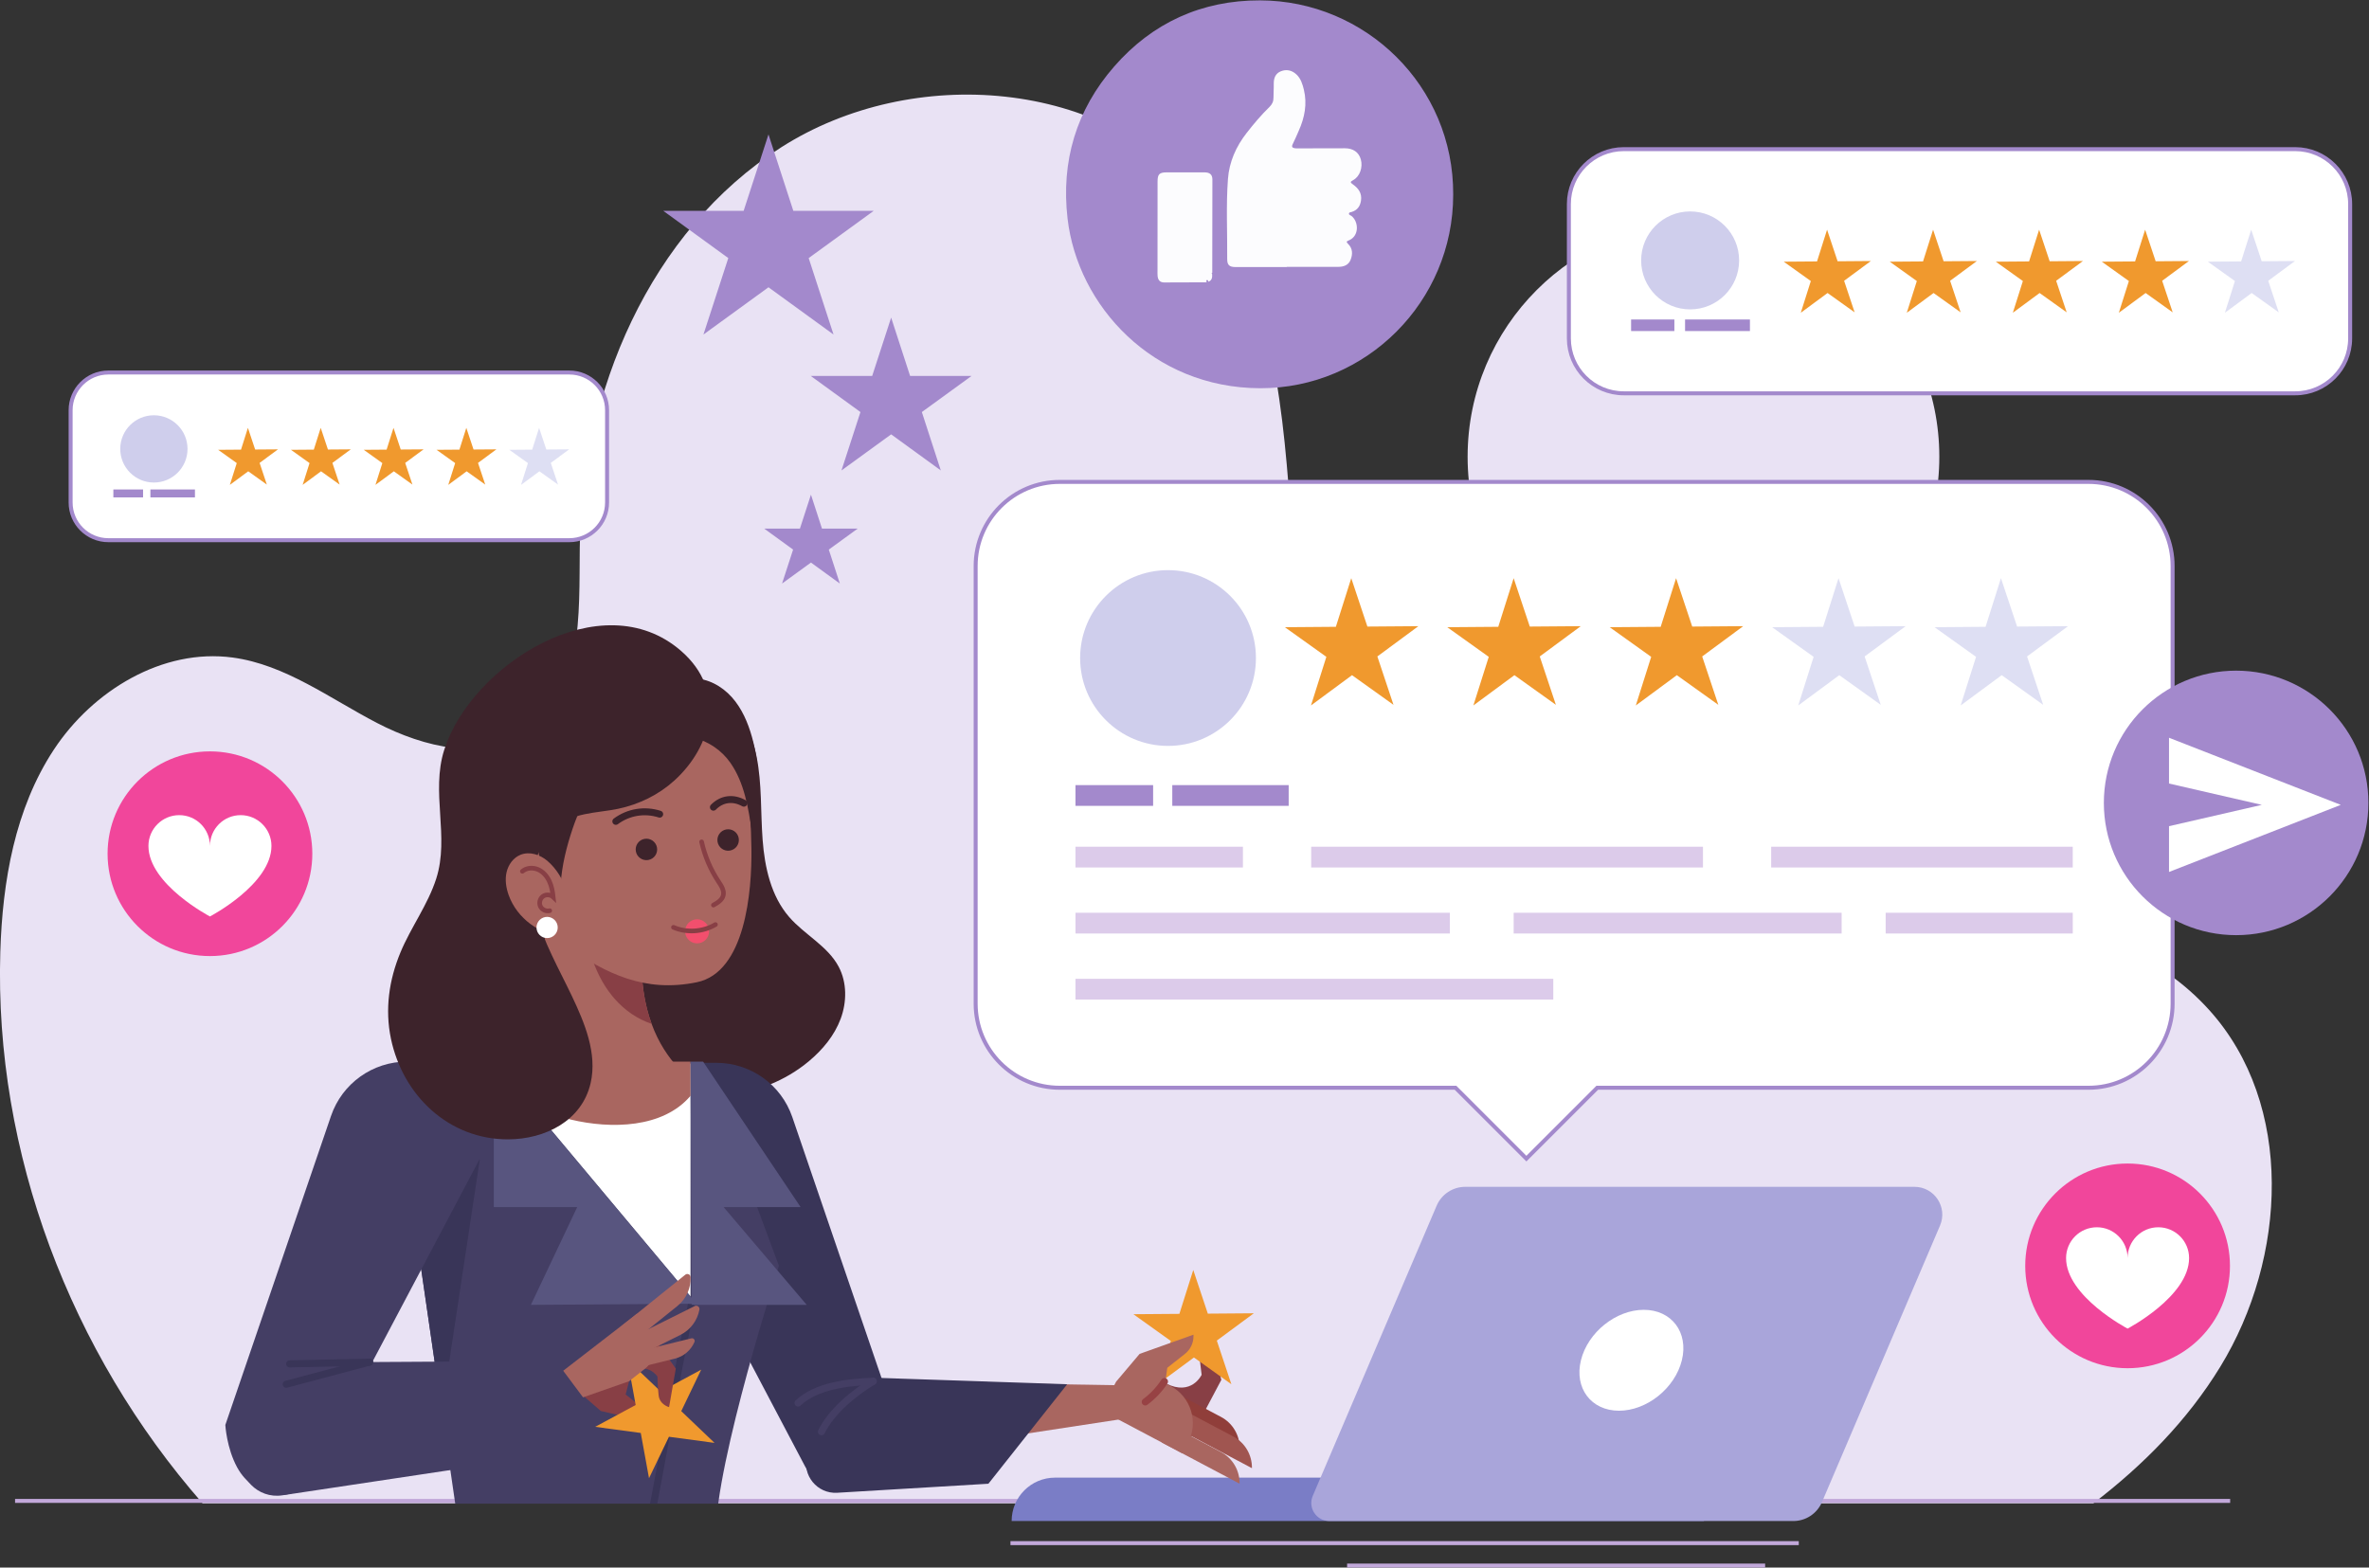
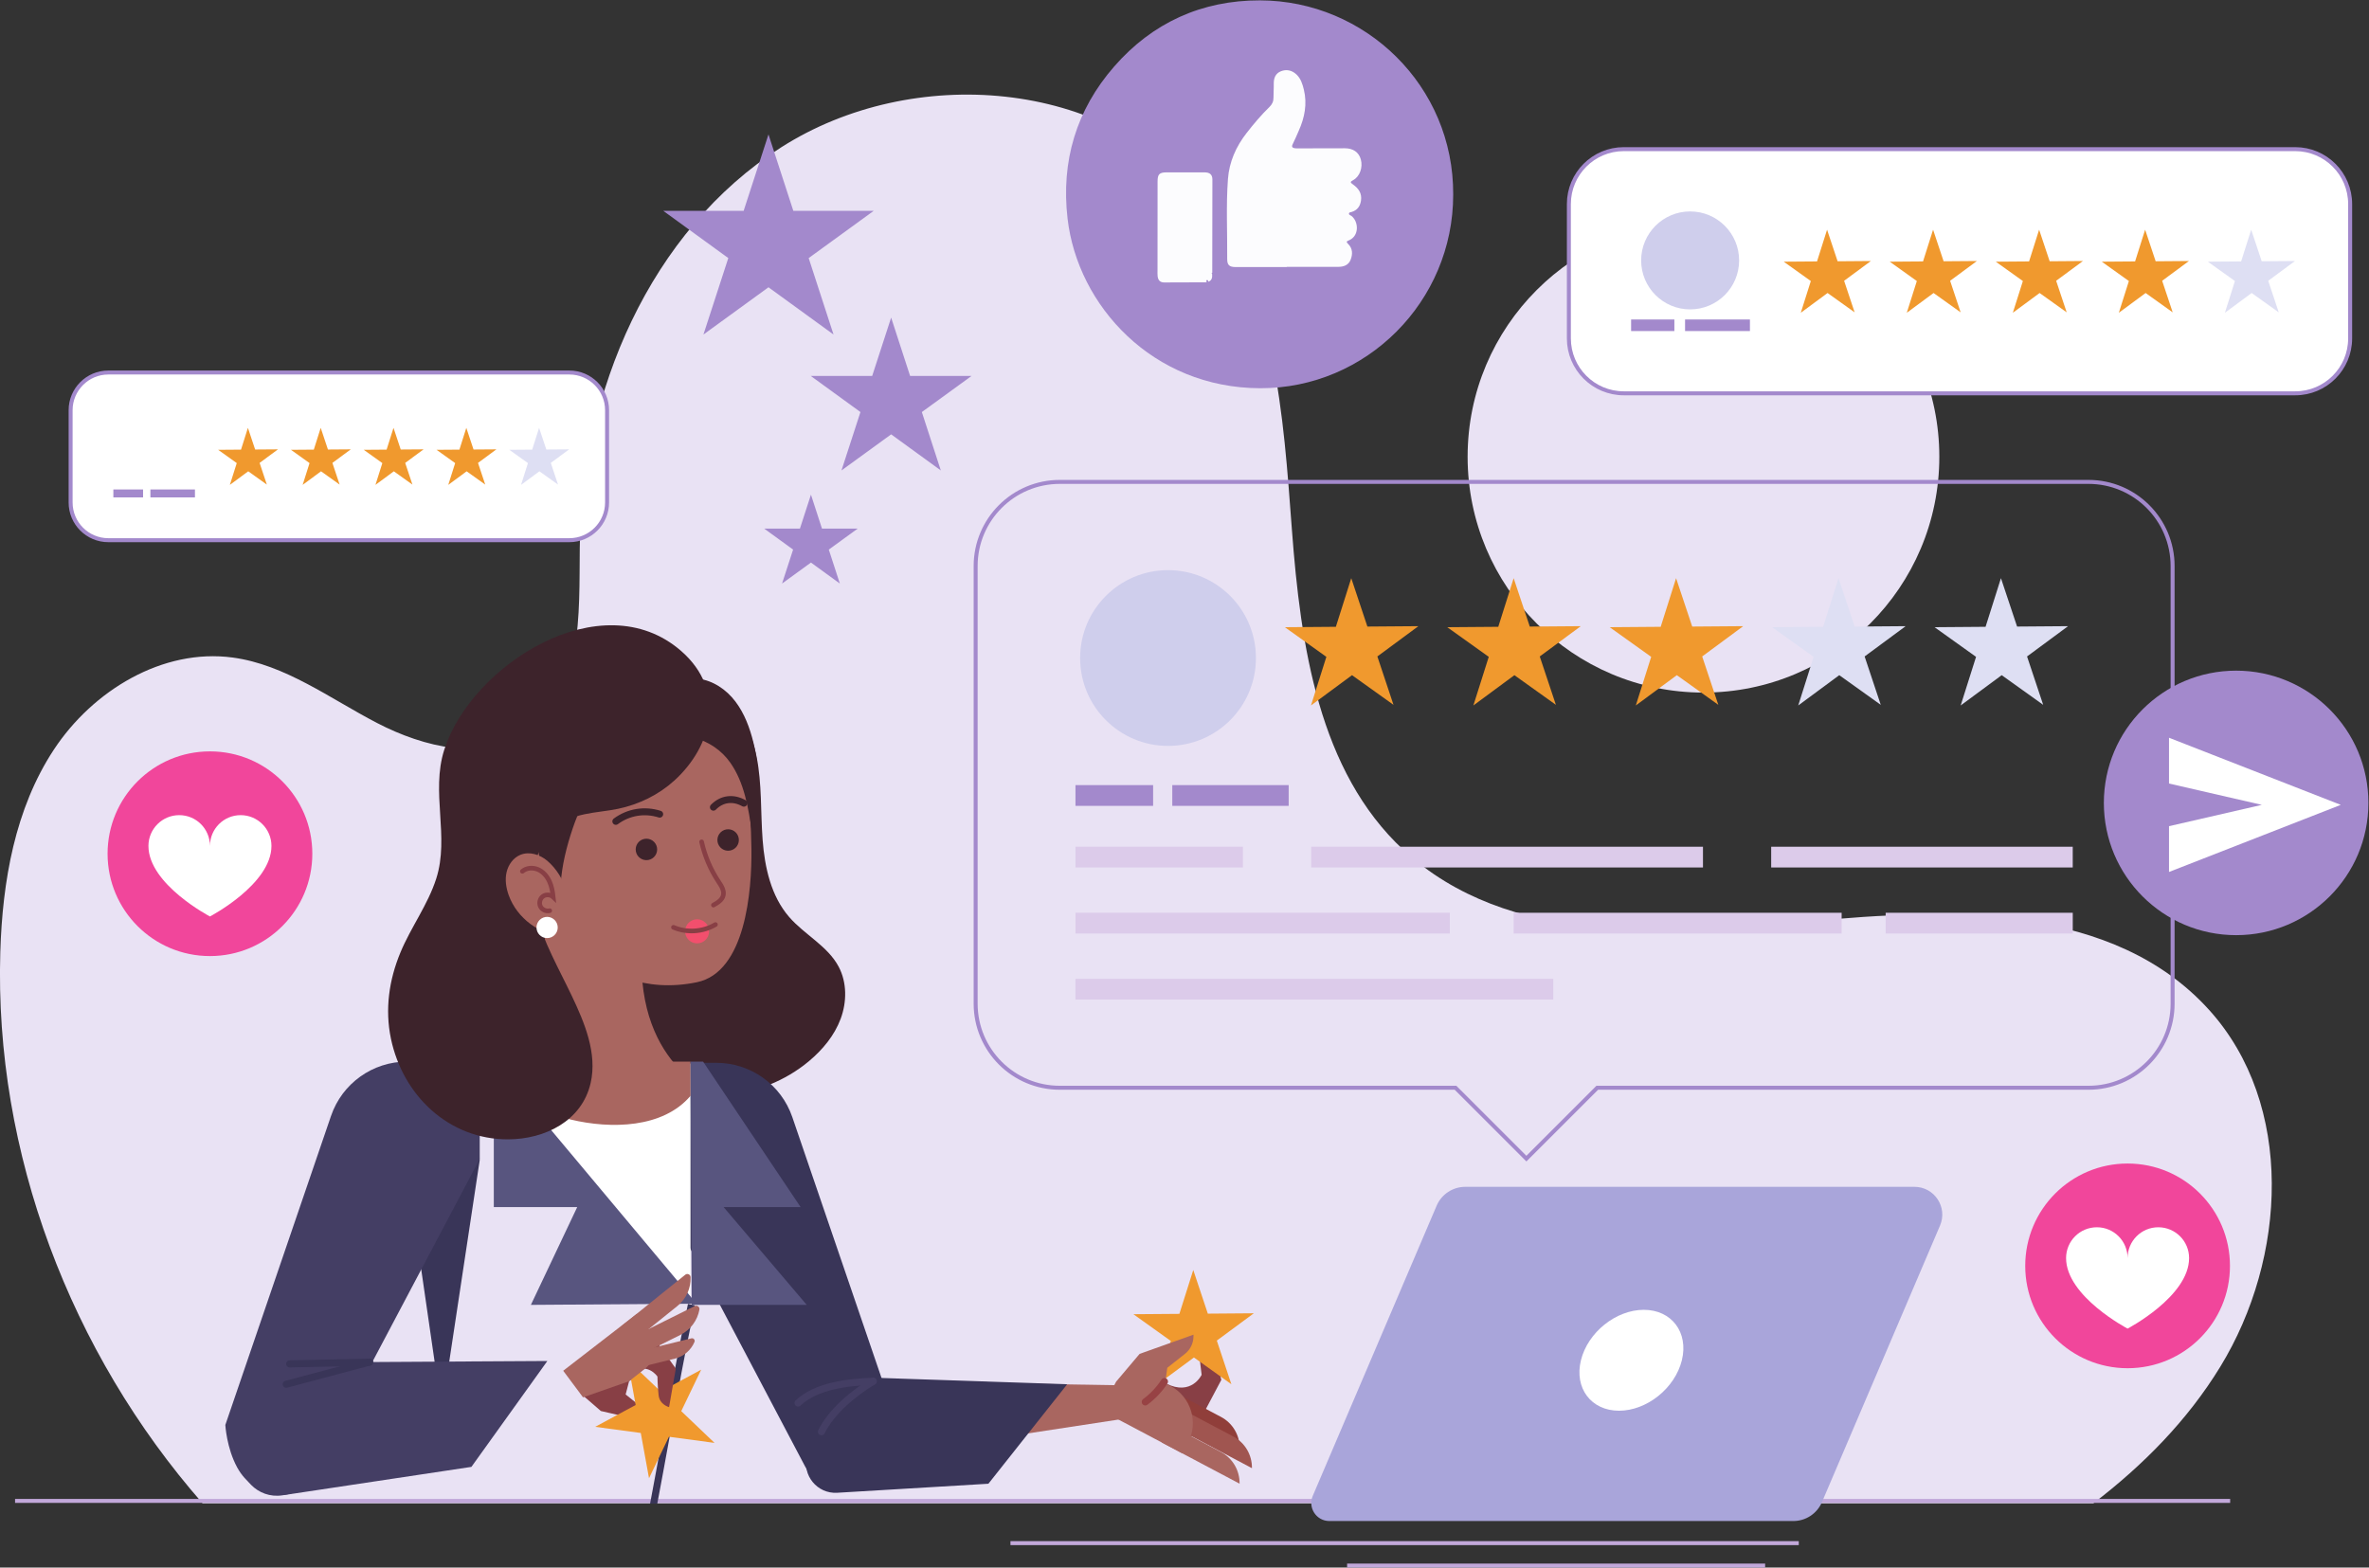
<svg xmlns="http://www.w3.org/2000/svg" width="830.52" height="549.65" version="1.1" viewBox="0 0 830.52 549.65">
  <rect x="0" y="0" width="830.52" height="549.65" fill="#333333" stroke="none" />
  <defs>
    <clipPath id="clipPath132">
      <path d="m3630.8 2494.8h-3595.2v-2326.6h3595.2z" />
    </clipPath>
  </defs>
  <g transform="matrix(1.333 0 0 -1.333 0 549.65)">
    <g transform="scale(.1)">
      <path d="m5100.4 2921.9c0-342.57-277.72-620.29-620.29-620.29s-620.28 277.72-620.28 620.29 277.71 620.29 620.28 620.29 620.29-277.72 620.29-620.29" fill="#e9e2f4" />
      <path d="m5505.4 168.87c131.39 100.51 247.29 217.93 333.68 358.94 175.52 286.45 196.07 689.96-29.23 939.16-250.26 276.81-680.13 269.34-1051.5 232.48-371.33-36.85-794.12-65.74-1067.4 188.37-222.82 207.19-270.34 537.59-293.15 841-22.81 303.4-42.16 629.64-231.42 867.87-254.74 320.66-767.34 359.37-1112.4 138.78s-525.1-643.68-529.19-1053.2c-1.74-175.25 8.84-385.96-135.89-484.78-115.36-78.77-273.82-40.07-397.76 24.36-123.95 64.42-240.83 153.24-379.26 171.9-184.29 24.84-367.91-86.92-470.21-242.22-102.3-155.28-135.22-346.48-140.86-532.35-16.016-527.53 184.89-1054.1 531.99-1450.3h4972.6" fill="#e9e2f4" />
      <path d="m39.606 175.32h5825.7" fill="none" stroke="#c2a8da" stroke-miterlimit="10" stroke-width="10.481" />
      <g>
-         <path d="m4481.5 236.53h-1706.8c-63.02 0-114.1-51.082-114.1-114.09h1820.9v114.09" fill="#7a7dc6" />
        <path d="m5035 1001.5h-1181.4c-32.78 0-62.4-19.56-75.27-49.7l-325.8-763.32c-13.36-31.301 9.6-66.079 43.64-66.079h1220.3c32.78 0 62.4 19.559 75.27 49.707l310.53 727.52c20.6 48.258-14.81 101.87-67.28 101.87" fill="#a9a5da" />
        <path d="m4423.3 545.27c-18-73.301-92.01-132.72-165.31-132.72s-118.14 59.418-100.14 132.72c18 73.3 92.01 132.72 165.31 132.72s118.14-59.422 100.14-132.72" fill="#fff" />
      </g>
      <path d="m2657.5 64.27h2073.3" fill="none" stroke="#c2a8da" stroke-miterlimit="10" stroke-width="10.481" />
      <path d="m3542.9 5.242h1099.4" fill="none" stroke="#c2a8da" stroke-miterlimit="10" stroke-width="10.481" />
-       <path d="m5492.6 2855.8h-2705.3c-122.25 0-221.35-99.1-221.35-221.35v-1151c0-122.25 99.1-221.35 221.35-221.35h1040.7l186.4-186.4 186.4 186.4h1291.8c122.24 0 221.35 99.1 221.35 221.35v1151c0 122.25-99.11 221.35-221.35 221.35" fill="#fff" />
      <path d="m5492.6 2855.8h-2705.3c-122.25 0-221.35-99.1-221.35-221.35v-1151c0-122.25 99.1-221.35 221.35-221.35h1040.7l186.4-186.4 186.4 186.4h1291.8c122.24 0 221.35 99.1 221.35 221.35v1151c0 122.25-99.11 221.35-221.35 221.35z" fill="none" stroke="#a389cc" stroke-miterlimit="10" stroke-width="10.481" />
      <path d="m3303.1 2392.5c0-127.69-103.5-231.18-231.19-231.18-127.67 0-231.18 103.49-231.18 231.18 0 127.67 103.51 231.18 231.18 231.18 127.69 0 231.19-103.51 231.19-231.18" fill="#cfceec" />
      <g fill="#f0992e">
        <path d="m3553.8 2602.5 42.42-127.24 134.13 1.04-107.9-79.68 42.43-127.24-109.12 78-107.9-79.67 40.47 127.88-109.12 77.99 134.12 1.04 40.47 127.88" />
        <path d="m3980.9 2602.5 42.43-127.24 134.13 1.04-107.9-79.68 42.43-127.24-109.12 78-107.9-79.67 40.46 127.88-109.11 77.99 134.12 1.04 40.46 127.88" />
        <path d="m4408.1 2602.5 42.43-127.24 134.12 1.04-107.9-79.68 42.43-127.24-109.11 78-107.9-79.67 40.46 127.88-109.11 77.99 134.12 1.04 40.46 127.88" />
      </g>
      <g>
        <path d="m4835.3 2602.5 42.43-127.24 134.12 1.04-107.89-79.68 42.42-127.24-109.11 78-107.9-79.67 40.46 127.88-109.11 77.99 134.12 1.04 40.46 127.88" fill="#dedff3" />
        <path d="m5262.5 2602.5 42.43-127.24 134.12 1.04-107.9-79.68 42.43-127.24-109.11 78-107.9-79.67 40.46 127.88-109.11 77.99 134.12 1.04 40.46 127.88" fill="#dedff3" />
        <path d="m3032.7 2058.2h-204.2v-54.56h204.2v54.56" fill="#a389cc" />
        <path d="m3083.1 2058.2v-54.56h306.13v54.56h-306.13" fill="#a389cc" />
      </g>
      <g fill="#dccbea">
        <path d="m3268.9 1896.1h-440.41v-54.56h440.41v54.56" />
        <path d="m4478.8 1896.1h-1030.4v-54.56h1030.4v54.56" />
        <path d="m4658.2 1896.1v-54.56h793.09v54.56h-793.09" />
        <path d="m3813.1 1722.4h-984.57v-54.56h984.57v54.56" />
        <path d="m4959.3 1722.4v-54.56h492.06v54.56h-492.06" />
        <path d="m4843.5 1722.4h-862.55v-54.56h862.55v54.56" />
        <path d="m4085.1 1548.7h-1256.6v-54.56h1256.6v54.56" />
      </g>
      <path d="m6036.4 3731.1h-1765.8c-79.79 0-144.47-64.68-144.47-144.47v-353.35c0-79.78 64.68-144.47 144.47-144.47h1765.8c79.79 0 144.47 64.69 144.47 144.47v353.35c0 79.79-64.68 144.47-144.47 144.47" fill="#fff" />
      <path d="m6036.4 3731.1h-1765.8c-79.79 0-144.47-64.68-144.47-144.47v-353.35c0-79.78 64.68-144.47 144.47-144.47h1765.8c79.79 0 144.47 64.69 144.47 144.47v353.35c0 79.79-64.68 144.47-144.47 144.47z" fill="none" stroke="#a389cc" stroke-miterlimit="10" stroke-width="10.481" />
      <g fill="#f0992e">
        <path d="m4805.2 3519.2 27.69-83.06 87.55 0.68-70.43-52 27.7-83.05-71.22 50.91-70.43-52.01 26.41 83.47-71.22 50.92 87.54 0.67 26.41 83.47" />
        <path d="m5084 3519.2 27.69-83.06 87.55 0.68-70.43-52 27.69-83.05-71.22 50.91-70.43-52.01 26.41 83.47-71.22 50.92 87.55 0.67 26.41 83.47" />
        <path d="m5362.9 3519.2 27.69-83.06 87.55 0.68-70.43-52 27.7-83.05-71.23 50.91-70.42-52.01 26.41 83.47-71.23 50.92 87.55 0.67 26.41 83.47" />
        <path d="m5641.7 3519.2 27.69-83.06 87.54 0.68-70.43-52 27.7-83.05-71.22 50.91-70.42-52.01 26.4 83.47-71.22 50.92 87.54 0.67 26.42 83.47" />
      </g>
      <g>
        <path d="m5920.6 3519.2 27.69-83.06 87.54 0.68-70.42-52 27.7-83.05-71.22 50.91-70.43-52.01 26.4 83.47-71.22 50.92 87.55 0.67 26.41 83.47" fill="#dedff3" />
        <path d="m4573.9 3438.4c0-71.16-57.68-128.85-128.84-128.85s-128.84 57.69-128.84 128.85c0 71.15 57.68 128.84 128.84 128.84s128.84-57.69 128.84-128.84" fill="#cfceec" />
        <path d="m4403.6 3283h-113.8v-30.41h113.8v30.41" fill="#a389cc" />
        <path d="m4431.7 3283v-30.41h170.62v30.41h-170.62" fill="#a389cc" />
        <path d="m1497.4 3143.5h-1212.5c-54.789 0-99.203-44.41-99.203-99.19v-242.62c0-54.79 44.414-99.21 99.203-99.21h1212.5c54.79 0 99.21 44.42 99.21 99.21v242.62c0 54.78-44.42 99.19-99.21 99.19" fill="#fff" />
      </g>
      <path d="m1497.4 3143.5h-1212.5c-54.789 0-99.203-44.41-99.203-99.19v-242.62c0-54.79 44.414-99.21 99.203-99.21h1212.5c54.79 0 99.21 44.42 99.21 99.21v242.62c0 54.78-44.42 99.19-99.21 99.19z" fill="none" stroke="#a389cc" stroke-miterlimit="10" stroke-width="10.481" />
      <g fill="#f0992e">
        <path d="m652 2998 19.012-57.02 60.113 0.45-48.359-35.7 19.019-57.03-48.906 34.96-48.356-35.7 18.133 57.3-48.902 34.96 60.109 0.46 18.137 57.32" />
        <path d="m843.46 2998 19.015-57.02 60.114 0.45-48.36-35.7 19.012-57.03-48.898 34.96-48.36-35.7 18.133 57.3-48.898 34.96 60.105 0.46 18.137 57.32" />
        <path d="m1034.9 2998 19.01-57.02 60.11 0.45-48.36-35.7 19.02-57.03-48.9 34.96-48.357-35.7 18.127 57.3-48.9 34.96 60.11 0.46 18.14 57.32" />
        <path d="m1226.4 2998 19.02-57.02 60.1 0.45-48.35-35.7 19.01-57.03-48.9 34.96-48.36-35.7 18.14 57.3-48.9 34.96 60.1 0.46 18.14 57.32" />
      </g>
      <g>
        <path d="m1417.8 2998 19.02-57.02 60.11 0.45-48.36-35.7 19.02-57.03-48.91 34.96-48.35-35.7 18.13 57.3-48.9 34.96 60.11 0.46 18.13 57.32" fill="#dedff3" />
-         <path d="m493.18 2942.6c0-48.87-39.606-88.48-88.465-88.48-48.86 0-88.469 39.61-88.469 88.48 0 48.86 39.609 88.46 88.469 88.46 48.859 0 88.465-39.6 88.465-88.46" fill="#cfceec" />
        <path d="m376.27 2835.9h-78.136v-20.88h78.136v20.88" fill="#a389cc" />
        <path d="m395.57 2835.9v-20.88h117.15v20.88h-117.15" fill="#a389cc" />
        <path d="m5864.8 793.58c0-148.69-120.53-269.22-269.22-269.22s-269.22 120.53-269.22 269.22c0 148.69 120.53 269.22 269.22 269.22s269.22-120.53 269.22-269.22" fill="#f1469b" />
        <path d="m5676.3 895.12c-44.75 0-80.75-36.269-80.75-81.012 0 44.743-36.01 81.012-80.76 81.012-44.73 0-81.01-36.269-81.01-81.012 0-100.94 161.77-185.54 161.77-185.54s161.76 84.602 161.76 185.54c0 44.743-36.27 81.012-81.01 81.012" fill="#fff" />
        <path d="m821.39 1877.7c0-148.69-120.54-269.21-269.22-269.21-148.69 0-269.22 120.52-269.22 269.21s120.53 269.22 269.22 269.22c148.69 0 269.22-120.53 269.22-269.22" fill="#f1469b" />
        <path d="m632.92 1979.2c-44.742 0-80.754-36.27-80.754-81.01 0 44.74-36.012 81.01-80.75 81.01-44.742 0-81.012-36.27-81.012-81.01 0-100.94 161.76-185.53 161.76-185.53s161.77 84.59 161.77 185.53c0 44.74-36.278 81.01-81.016 81.01" fill="#fff" />
      </g>
      <g fill="#a389cc">
        <path d="m2021.1 3769.9 65.33-201.08h211.44l-171.06-124.29 65.35-201.08-171.06 124.27-171.06-124.27 65.34 201.08-171.06 124.29h211.44l65.34 201.08" />
        <path d="m2343.7 3288 49.89-153.56h161.48l-130.64-94.92 49.9-153.57-130.63 94.91-130.64-94.91 49.9 153.57-130.63 94.92h161.47l49.9 153.56" />
        <path d="m2132.8 2822.2 29.01-89.29h93.89l-75.95-55.19 29.01-89.29-75.96 55.18-75.96-55.18 29.02 89.29-75.97 55.19h93.9l29.01 89.29" />
        <path d="m6228.9 2011.4c0-192.13-155.76-347.89-347.88-347.89-192.14 0-347.9 155.76-347.9 347.89 0 192.12 155.76 347.88 347.9 347.88 192.12 0 347.88-155.76 347.88-347.88" />
      </g>
      <g>
        <path d="m5704.5 2182.8v-120.44l244.05-56.1-244.05-56.09v-120.44l451.73 176.53-451.73 176.54" fill="#fff" />
        <path d="m3821.9 3611.4c0.1-281.07-228.43-509.8-507.46-509.21-283.4 0.59-480.19 217.35-506.73 446.01-17.58 151.43 22.97 286.11 122.61 400.31 100.49 115.13 230.26 174.19 383.23 173.91 277.51-0.5 510.01-225.43 508.35-511.02" fill="#a389cc" />
        <path d="m3384.2 3420.9c-44.9 0-89.81-0.06-134.72 0.04-16.15 0.03-22.07 5.21-21.94 21.37 0.57 70.04-3.2 140.18 1.96 210.09 3.32 44.95 21.1 85.23 48.88 120.88 18.8 24.13 38.46 47.52 60.41 68.87 7.1 6.9 10.68 14.7 10.52 24.72-0.19 11.99 0.98 24 0.69 35.98-0.35 14.98 4.57 27.41 18.63 33.07 14.65 5.89 28.98 2.88 40.86-8.23 11.57-10.8 16.07-25.29 19.65-40 9.19-37.76 2.07-73.62-13.47-108.38-5.2-11.63-9.94-23.51-15.76-34.83-3.81-7.41-0.86-10.02 5.74-11.05 3.41-0.54 6.95-0.3 10.43-0.29 40.26 0.07 80.52 0.2 120.78 0.25 21.89 0.03 36.88-10.45 42.08-29.25 5.82-21.05-2.59-45.18-20.29-54.64-7.96-4.24-7.72-6.05-0.77-10.93 14.7-10.32 24.52-23.42 21.51-42.97-2.27-14.75-9.58-24.95-24.11-29.59-2.75-0.88-6.97-0.63-7.51-4.24-0.55-3.75 3.84-4.36 6.14-6.07 19.33-14.41 21.91-52.86-6.46-64.6-5.47-2.26-7.89-3.6-2.12-9.14 12.48-11.97 12.6-27.26 6.77-41.94-5.65-14.24-18.43-18.6-33.17-18.55-44.91 0.15-89.82 0.05-134.73 0.05v-0.62" fill="#fcfcfe" />
        <path d="m3173.3 3380.8c-37.13-0.11-74.26-0.17-111.39-0.37-11.05-0.06-16.19 6.12-17.35 16.2-0.62 5.35-0.28 10.82-0.28 16.23 0.02 77.75 0.02 155.52 0.13 233.27 0.02 19.18 4.83 23.85 24.17 23.88 33.27 0.06 66.53 0.12 99.8-0.02 13.34-0.06 20.18-5.87 20.19-18.59 0.08-81.59-0.19-163.21-0.35-244.82 0-0.37-0.22-0.74-0.33-1.11-2.09-0.66-1.84-1.4-0.09-2.21 0.64-8.79 0.39-17.16-9.74-20.94-0.3 2.45-1.14 5.15-4 4.3-3.28-0.97-0.31-3.85-0.76-5.82" fill="#fcfcfe" />
      </g>
      <g clip-path="url(#clipPath132)">
        <g>
          <path d="m1989.9 2132.6c14.21-71.56 10.3-145.32 15.77-218.05 5.46-72.74 22.09-148.27 69.89-203.36 40.55-46.71 101.26-76.12 130.19-130.79 21.99-41.55 21.6-92.72 5.22-136.8-16.37-44.07-47.46-81.51-83.54-111.66-124.19-103.79-310.16-120.49-457.19-52.83-147.04 67.66-252.74 211.83-287.49 369.9-34.76 158.08-2.15 327.23 75.8 469.08 44.03 80.12 104.61 154.5 186.27 195.59 67.52 33.99 169 46.81 237.23 5.71 58.49-35.22 95.36-123.88 107.85-186.79" fill="#3d232b" />
          <path d="m3160.3 507.07s-26.4-56.808-93.57-22.91l-43.96-83.039 109.59-58.012 79.59 150.35-31.46 148.11s-29.75-11.73-28.94-43.539c0.81-31.832 8.75-90.961 8.75-90.961" fill="#883f45" />
          <path d="m3260.4 312.89c0.51 34.57-18.09 66.91-49.09 83.328l-114.78 60.761-23.71-44.789 187.58-99.3" fill="#903e3a" />
          <path d="m3292.6 261.45c0.52 34.582-18.08 66.922-49.08 83.332l-131.76 69.739-23.71-44.778 204.55-108.29" fill="#a05550" />
          <path d="m3138.3 782.7 38.27-114.77 120.98 0.941-97.32-71.871 38.27-114.76-98.42 70.348-97.32-71.871 36.49 115.34-98.41 70.363 120.97 0.93 36.49 115.35" fill="#f0992e" />
          <path d="m3064.4 485.24 5.59 40.211 46.45 36.641c14.08 11.109 22.33 28.031 22.4 45.969l0.01 4.543-141.7-50.551-61.76-73.102-39.85-75.277 214.19-113.37 14.54 27.48c28.73 54.258 8.03 121.53-46.24 150.25l-13.63 7.207" fill="#a96660" />
          <path d="m3260.1 220.67c0.52 34.566-18.08 66.918-49.07 83.316l-131.76 69.754-23.71-44.793 204.54-108.28" fill="#a96660" />
        </g>
        <path d="m3062.5 489.28c-13.45-20.691-30.63-38.929-50.48-53.582" fill="none" stroke="#974244" stroke-linecap="round" stroke-linejoin="round" stroke-miterlimit="10" stroke-width="18.647" />
        <g>
          <path d="m2296.5 490.04 652.2-10.578-2.55-89.492-776.09-118.52 126.44 218.59" fill="#a96660" />
          <path d="m1692.7 1327.7h191.32c90.26 0 170.54-57.38 199.75-142.8l277.99-813.01s-19.34-150.42-136.95-164.22c-44.18-5.188-86.68 19.019-107.42 58.359l-424.69 805.77v255.9" fill="#393558" />
          <path d="m2177.4 503.35 629.29-21.204-207.19-261.64-397.61-23.77c-52.57-3.152-92.88 45.988-79.51 96.938l26.02 99.16 29 110.51" fill="#393558" />
        </g>
        <path d="m2296.5 490.04c-51.45-31.098-109.37-78.91-136.08-132.76" fill="none" stroke="#443e64" stroke-linecap="round" stroke-miterlimit="10" stroke-width="18.647" />
        <path d="m2296.5 490.04c-66.68-2.641-148.92-11.547-197.62-57.16" fill="none" stroke="#443e64" stroke-linecap="round" stroke-miterlimit="10" stroke-width="18.647" />
        <g>
-           <path d="m1205.3 112.54-157.85 1088.3 79.26 128.31h723.08l198.75-535.39s-166.16-515.09-166.16-706.16l182.95-531.17-216-83.07-166.34 510.39-182.76-506.78-569.09 236.78 274.16 398.77" fill="#443e64" />
          <path d="m1047.4 1200.9 80.26 129.94h103.51l30.49-258.99-99.81-660.02-114.45 789.07" fill="#393558" />
          <path d="m1816.1 1325.6v-612.47l-513.01 612.47z" fill="#fff" />
          <path d="m1501.7 1178.3c-36.04 8.58-71.09 20.68-104.96 35.55l-97.98 116.98h517.39v-89.88c-72.49-85.54-209.58-87.62-314.45-62.65" fill="#a96660" />
          <path d="m1298.7 1330.8v-382.58h219.39l-121.86-257.24 435.67 3.149-533.2 636.67" fill="#58557f" />
          <path d="m1816.1 1330.8h33.06l256.44-382.58h-202.53l218.59-257.24h-302.57l-2.99 639.82" fill="#58557f" />
        </g>
        <path d="m1818.5 691.59c-49.41-233.35-85.62-469.6-135.03-702.95" fill="none" stroke="#393558" stroke-miterlimit="10" stroke-width="18.647" />
        <g>
          <path d="m1261.7 1330.9h-191.32c-90.267 0-170.54-57.4-199.75-142.81l-278-813s3.168-60.211 31.113-111.63c44.391-81.683 154.33-102.53 198.07-20.512l439.88 832.04v255.91" fill="#443e64" />
          <path d="m1527.8 457.26 52.51-45.461 125.65-28.781-0.63 4.5c-2.48 17.761-12.92 33.421-28.37 42.531l-31.5 25.258 9.06 34.832 52.92 43.918-64.12 55.453-136.92-90.121 21.4-42.129" fill="#883f45" />
          <path d="m1650.1 546.61 87.52-83.519 106.48 57.422-52.4-109.05 87.52-83.52-119.89 16.129-52.4-109.04-21.71 119.01-119.89 16.141 106.48 57.422-21.71 119.01" fill="#f0992e" />
          <path d="m1729.1 502.31s-26.98 42.113-76.5 8.093l-43.69 60.989 89.36 62.441 79.1-110.42-17.7-101.41s-24.79 6.09-27.56 31.352c-2.77 25.257-3.01 48.957-3.01 48.957" fill="#883f45" />
        </g>
        <g fill="#a96660">
          <path d="m1533.4 447.75-52.16 69.941 193.95 149.92 18.1-25.277c35.75-49.91 34-94.84 3.22-119.09l-42.02-33.101-121.09-42.391" />
          <path d="m1818.4 602.98c5.64 1.379 10.32-4.32 8.03-9.66-9.2-21.461-27.91-37.89-51.33-43.648l-118.34-29.09-9.89 40.227 171.53 42.171" />
          <path d="m1802.3 770.31c5.58 4.492 13.78 0.57 14-6.59 0.92-28.758-11.4-56.879-34.56-75.528l-117.03-94.222-32.03 39.793 169.62 136.55" />
          <path d="m1827.2 687.84c6.42 3.191 13.58-2.399 12.27-9.442-5.27-28.289-23.34-53.117-49.95-66.367l-117.17-58.332-22.76 45.723 177.61 88.418" />
        </g>
        <path d="m797.71 539.65 641.86 3.743-199.77-278.55-497.42-74.848c-64.324-9.683-118.87 46.719-107.47 110.76 18.278 102.66 61.367 230.54 162.8 238.9" fill="#443e64" />
        <path d="m972 540.11-210.14-4.277" fill="none" stroke="#393558" stroke-linecap="round" stroke-miterlimit="10" stroke-width="18.647" />
        <path d="m972.03 540.57-219.3-58.422" fill="none" stroke="#393558" stroke-linecap="round" stroke-miterlimit="10" stroke-width="18.647" />
        <g>
          <path d="m1424.9 1842.8 22.64-564.57c0.91-22.71 19.59-40.66 42.32-40.66h277.92c34.61 0 51.34 41.88 26.59 66.07-53.29 52.1-107.31 141.53-107.31 289.95v237.89l-262.16 11.32" fill="#a96660" />
-           <path d="m1553.2 1837.2 133.91-5.79v-237.89c0-65.26 10.48-119.06 26.71-163.34-153.89 52.33-205.8 258.52-160.62 407.02" fill="#883f45" />
+           <path d="m1553.2 1837.2 133.91-5.79v-237.89" fill="#883f45" />
          <path d="m1493.5 1631.3c-18.78 12.68-37.16 28.08-54.75 45.17-89.23 86.71-142.47 204.03-154.98 327.83-11.62 115.1 11.48 229.62 107.02 305.6 102.29 81.35 261.77 88.46 376.98 32.02 110.19-53.98 170.78-156.65 193.32-274.21 11.18-58.32 14.35-117.91 15.15-177.19 1.48-111.01-15.75-324.25-143.35-350.83-137.78-28.38-238.32 23.37-339.39 91.61" fill="#a96660" />
        </g>
        <g fill="#3d232b">
          <path d="m1920.9 2116.9c36.63-52.35 47.1-118.05 56.6-181.24 22.84 81.02 22.87 168.33 0.1 249.38-10.66 37.91-26.64 75.15-52.92 104.47-26.29 29.33-64.01 50.02-103.38 49.36-61.56-1.04-135.6-85.85-72.04-137.09 19.42-15.66 52.45-12.44 75.47-18.61 38.84-10.41 72.97-33.1 96.17-66.27" />
          <path d="m1773.5 2070.2c-41.61-37.74-92.98-62.72-147.87-74.32-56.25-11.89-124.43-8.6-166.71-53.62-128.5-136.82-20.2-301.18 45.28-439.19 32.96-69.47 67.1-150.16 49.19-228.46-22.9-100.2-120.59-147.81-216.63-148.21-156.28-0.65-277.41 115.45-308.6 264.74-16.16 77.31-5.06 154.43 24.93 226.75 27.61 66.57 72.08 125.35 94.21 194.34 35.4 110.37-14.75 226.69 21.07 338.87 71.15 222.94 413.89 441.81 622.86 260.1 120.55-104.83 81.33-251.13-17.73-341" />
          <path d="m1467.1 2021.1c-28.11-26.7-46.46-64.24-50.46-102.77-4.56-44.09 7.36-88.1 29.26-126.94l28.59 5.02c3.02 50.15 15.67 100.16 31.47 147.19 7.24 21.58 15.92 43.04 26.25 63.67-8.52 39.58-39.69 37.98-65.11 13.83" />
        </g>
        <path d="m1845.2 1909c8.28-37.08 23.37-72.61 44.29-104.31 7.32-11.1 15.76-23.63 12.65-36.55-2.92-12.15-14.93-19.53-25.89-25.56" fill="none" stroke="#883f45" stroke-linecap="round" stroke-miterlimit="10" stroke-width="12.164" />
        <path d="m1802.2 1668.1c3.01-17.22 19.42-28.73 36.62-25.71 17.21 3.03 28.72 19.43 25.7 36.63-3.02 17.22-19.42 28.72-36.63 25.7s-28.72-19.42-25.69-36.62" fill="#f24f6d" />
        <g fill="none" stroke-linecap="round" stroke-miterlimit="10">
          <path d="m1881.6 1691.4c-32.9-19.58-75.23-22.38-110.42-7.29" stroke="#883f45" stroke-width="12.164" />
          <path d="m1956.4 2010.6c-28.38 15.86-57.99 11.99-80.16-10.5" stroke="#3d232b" stroke-width="18.231" />
          <path d="m1735 1981.8c-39.68 12.66-82 5.71-115.4-18.97" stroke="#3d232b" stroke-width="18.231" />
        </g>
        <g>
          <path d="m1727.9 1893.9c2.69-15.37-7.57-29.99-22.93-32.69s-30 7.57-32.69 22.93c-2.7 15.36 7.57 29.99 22.93 32.68 15.36 2.7 29.99-7.56 32.69-22.92" fill="#3d232b" />
          <path d="m1942.8 1918.7c2.7-15.36-7.57-30-22.93-32.69-15.36-2.7-29.99 7.56-32.69 22.93-2.69 15.36 7.58 30 22.93 32.69 15.36 2.7 30-7.58 32.69-22.93" fill="#3d232b" />
          <path d="m1439.4 1859.1c-19.28 16.4-46.97 25.29-70.45 15.84-18.89-7.6-32.1-26.05-36.66-45.9-4.57-19.83-1.37-40.82 5.45-60 21.76-61.13 82.68-106.22 147.49-109.16 13.41-0.61 6.05 106.74 4.06 116.98-5.95 30.64-26.22 62.12-49.89 82.24" fill="#a96660" />
          <path d="m1466.4 1688.5c2.66-15.17-7.48-29.63-22.66-32.3s-29.65 7.48-32.31 22.66 7.48 29.64 22.66 32.31c15.18 2.66 29.65-7.49 32.31-22.67" fill="#fff" />
        </g>
        <path d="m1373.8 1831.5c11.06 9.38 27.7 10.51 41.03 4.8s23.48-17.38 29.7-30.49c6.22-13.1 8.86-27.6 10.4-42.02-7.12 6.73-19.11 7.51-27.04 1.76-7.92-5.77-10.9-17.41-6.7-26.26 4.19-8.85 15.09-13.93 24.57-11.43" fill="none" stroke="#883f45" stroke-linecap="round" stroke-miterlimit="10" stroke-width="12.164" />
      </g>
    </g>
  </g>
</svg>